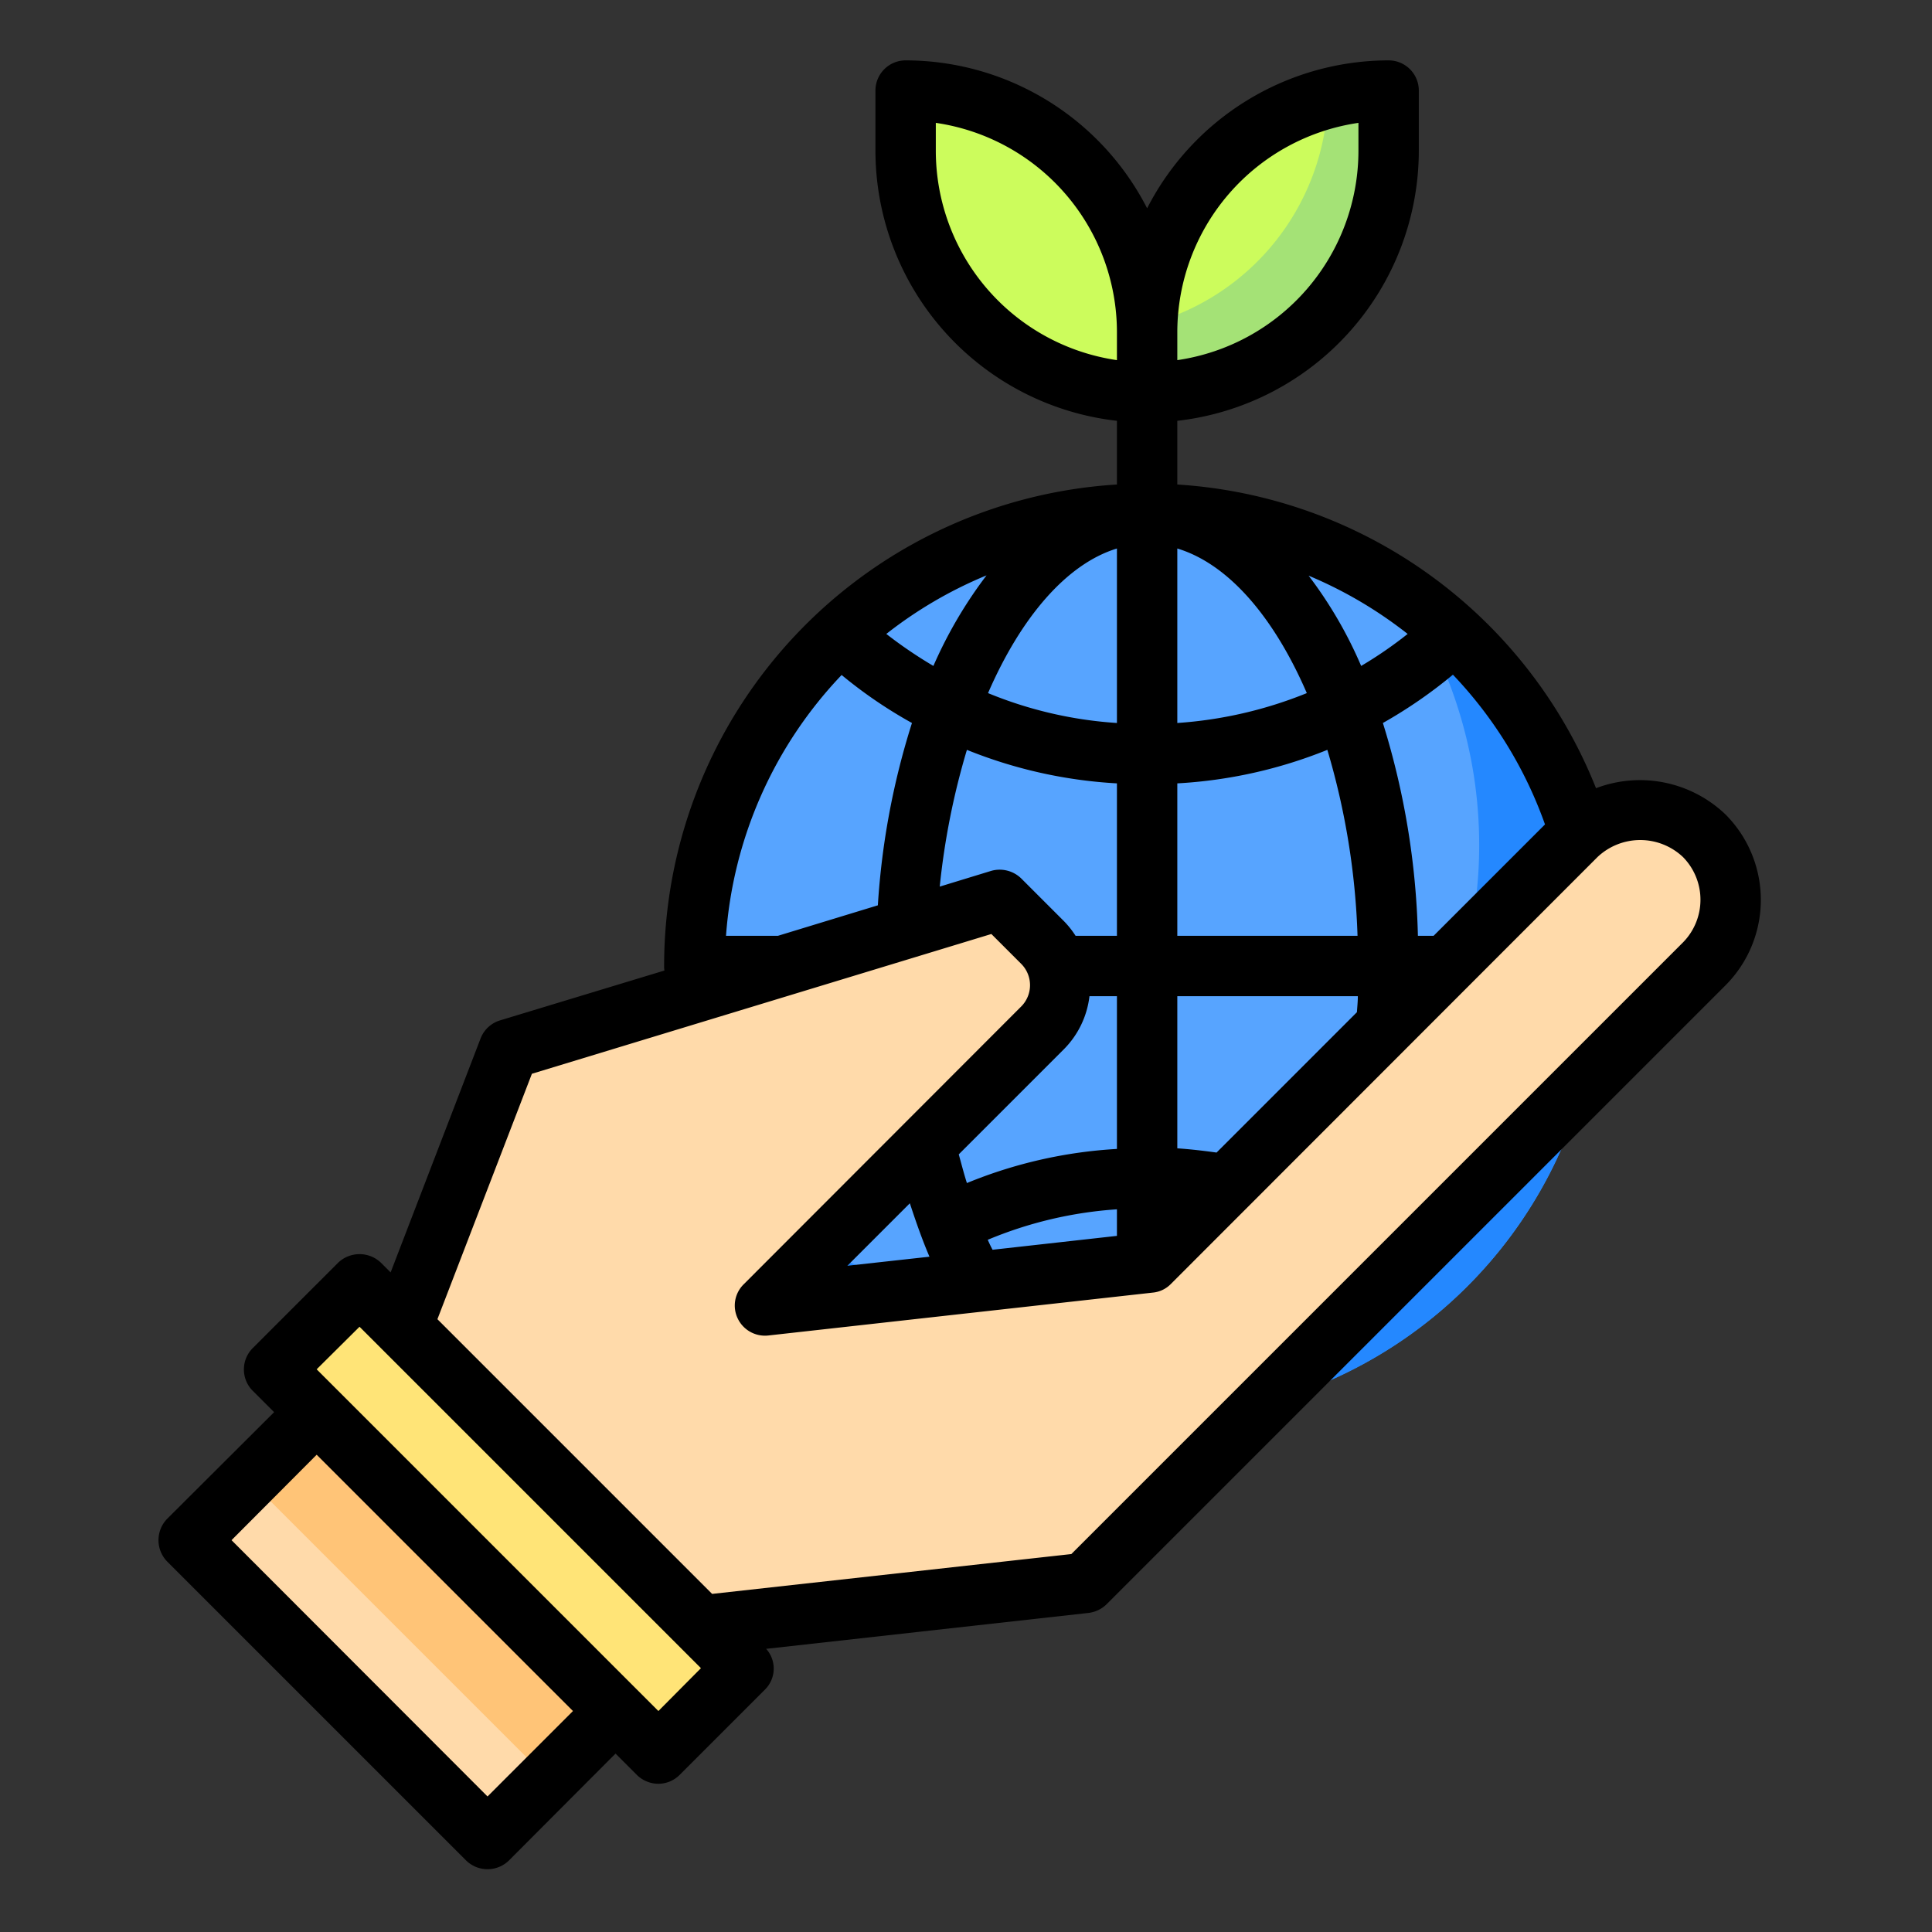
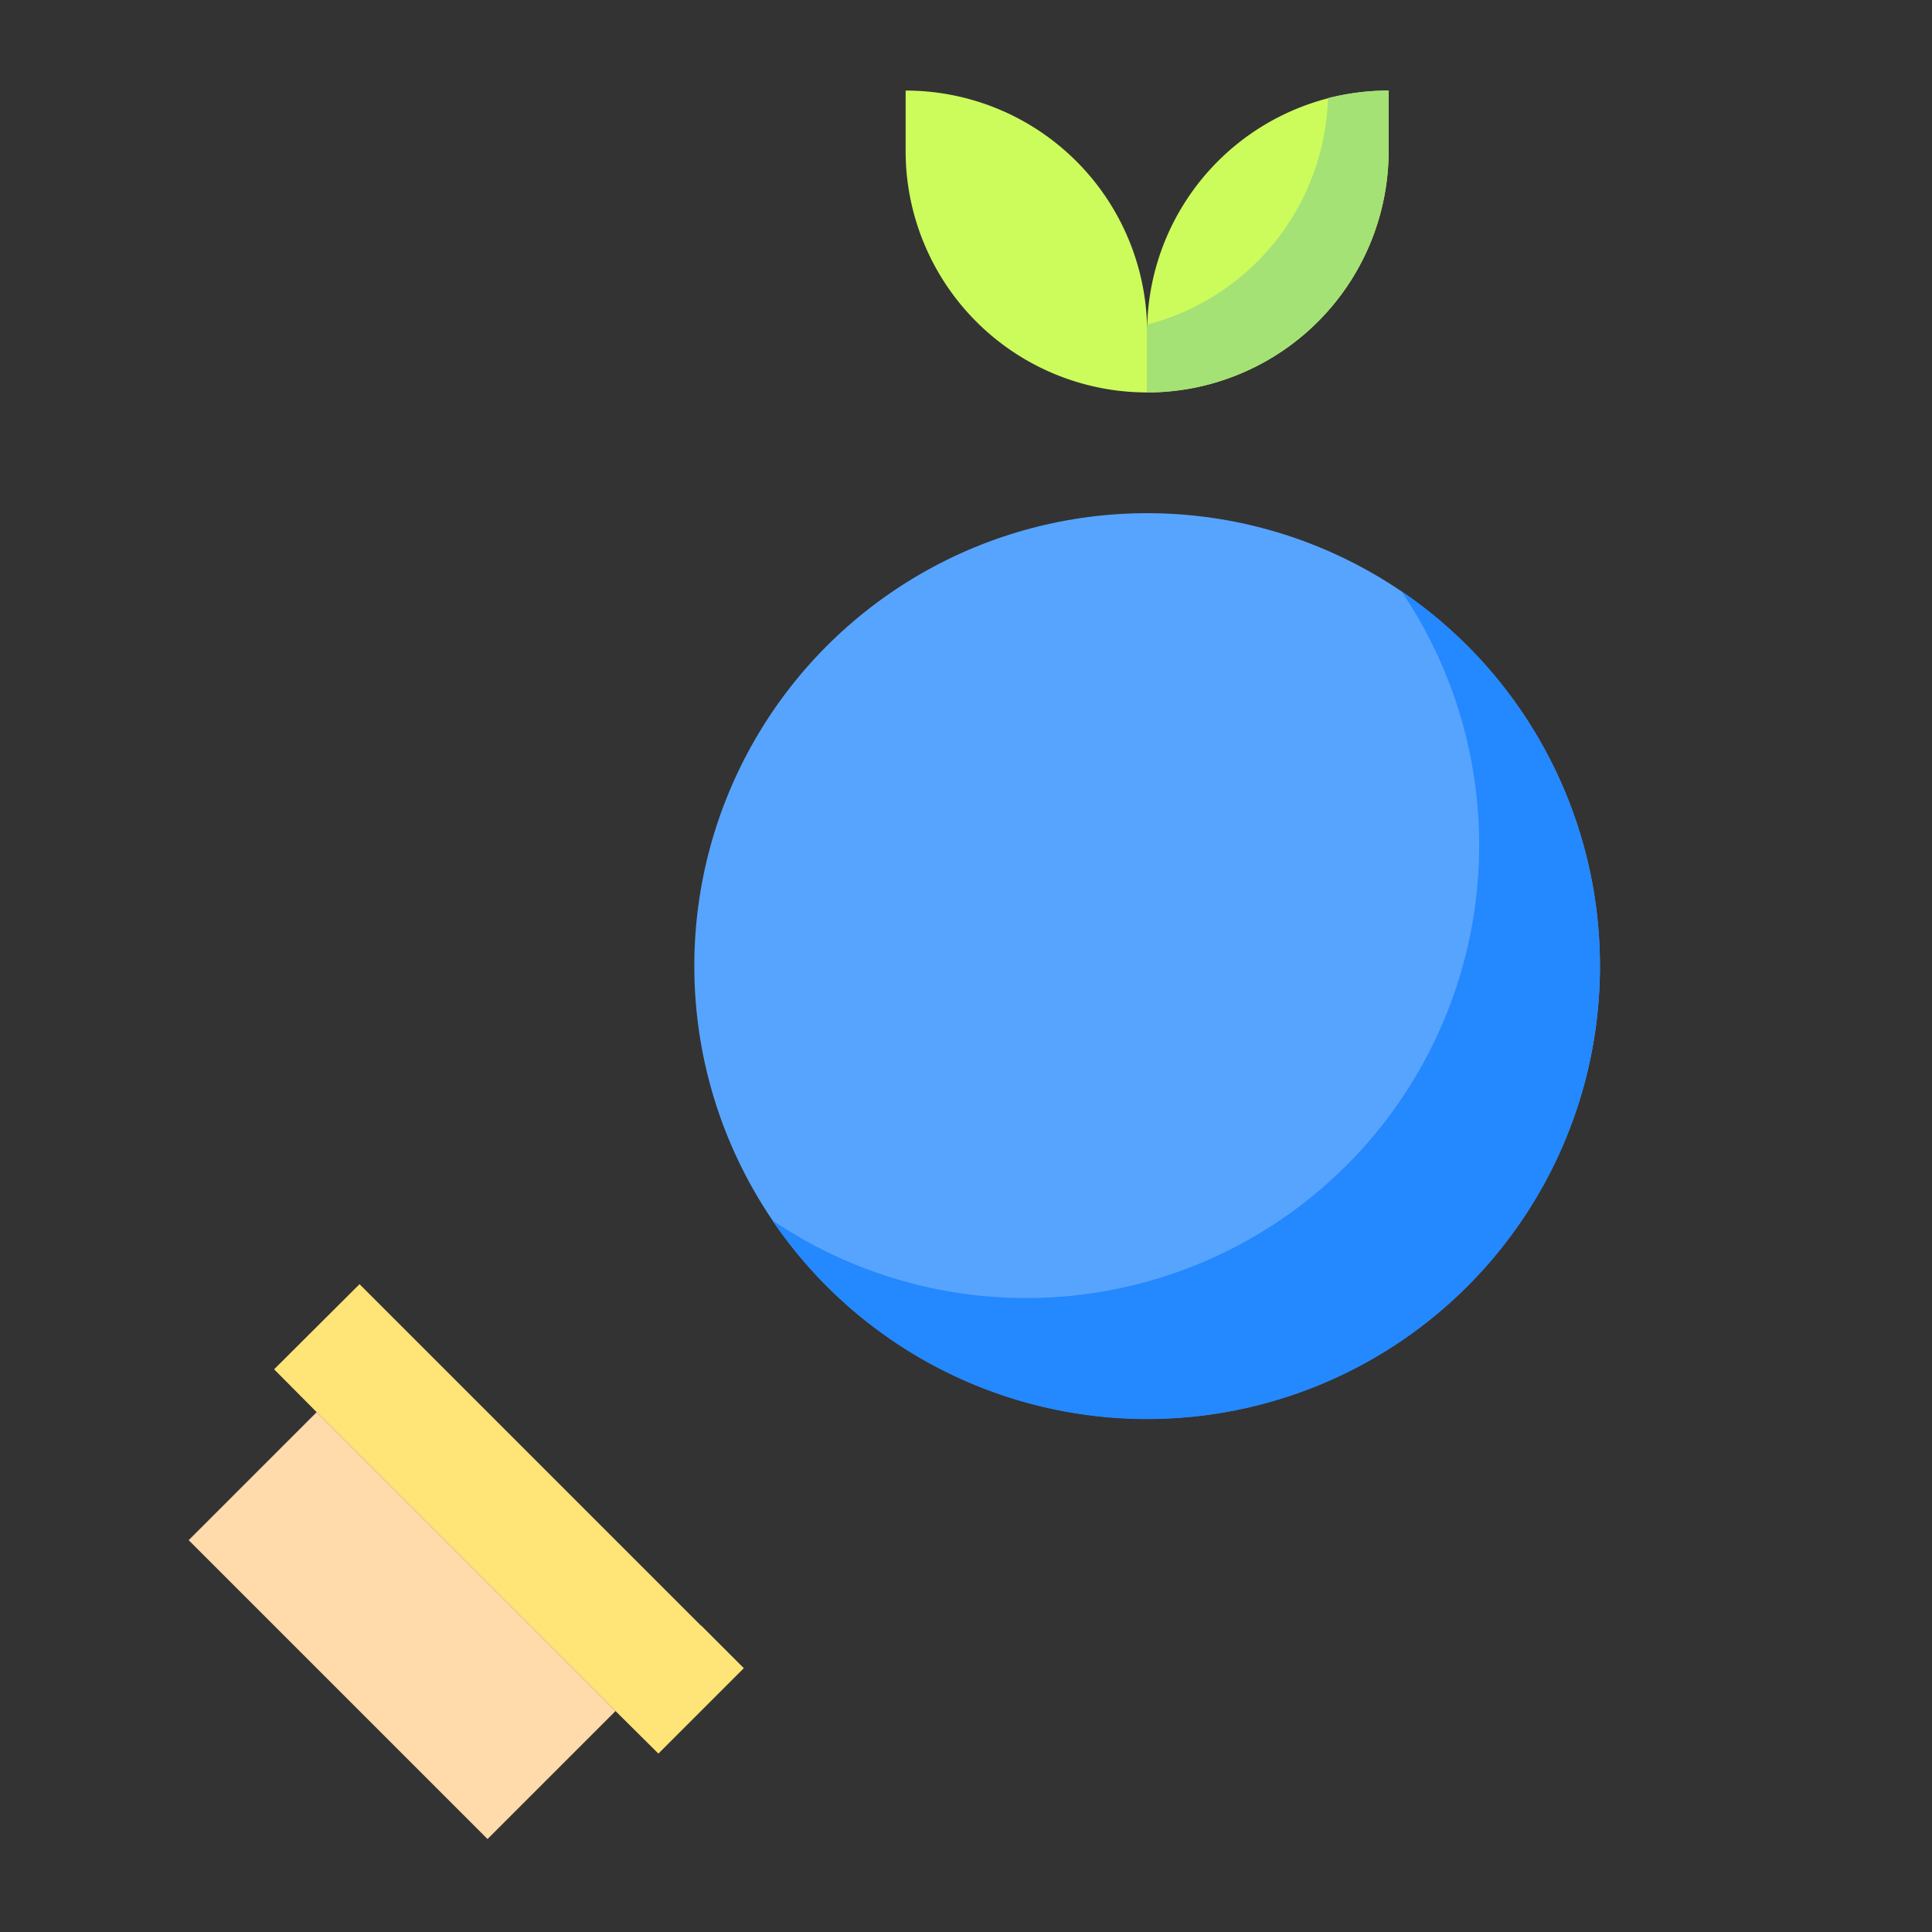
<svg xmlns="http://www.w3.org/2000/svg" viewBox="0 0 64 64" width="256px" height="256px">
  <rect x="0" y="0" width="64" height="64" fill="#333333" stroke="none" />
  <g data-name="Save World">
    <circle cx="38" cy="32" r="15" fill="#57a4ff" />
    <path fill="#2488ff" d="M53,32a15,15,0,0,1-27.42,8.42A15.007,15.007,0,0,0,46.42,19.58,15.016,15.016,0,0,1,53,32Z" />
-     <path fill="#ffdaaa" d="M56.46,27.69a2.994,2.994,0,0,1,0,4.24L35.95,52.44,23.23,53.85h-.01l-9.9-9.9,3.54-9.19,6.17-1.88,2.9-.88,4.1-1.25,3.09-.94,1.42,1.41a1.763,1.763,0,0,1,.47.78,1.985,1.985,0,0,1-.47,2.05l-3.89,3.88-5.31,5.31,6.94-.77L38,41.84l.07-.01,2.59-2.59,5.27-5.27L47.9,32l4.31-4.31a1.2,1.2,0,0,1,.12-.11A2.989,2.989,0,0,1,56.46,27.69Z" />
    <path fill="#ccfc5c" d="M46,3V5a8,8,0,0,1-8,8V11A8,8,0,0,1,46,3Z" />
    <path fill="#a4e276" d="M46,3V5a8,8,0,0,1-8,8V11a2.09,2.09,0,0,1,.01-.25,8,8,0,0,0,5.98-7.5A8.321,8.321,0,0,1,46,3Z" />
    <path fill="#ccfc5c" d="M38,11v2a8,8,0,0,1-8-8V3A8,8,0,0,1,38,11Z" />
    <polygon fill="#ffe477" points="24.64 55.26 21.81 58.09 20.39 56.68 10.49 46.78 9.08 45.36 11.91 42.54 13.32 43.95 23.22 53.85 23.23 53.85 24.64 55.26" />
    <rect width="5.996" height="14.001" x="10.322" y="46.85" fill="#ffdaaa" transform="rotate(-45 13.32 53.85)" />
-     <rect width="3.168" height="14.001" x="12.736" y="45.85" fill="#ffc477" transform="rotate(-45 14.32 52.85)" />
-     <path d="M57.16,26.98a4.1,4.1,0,0,0-4.29-.87A16.009,16.009,0,0,0,39,16.05V13.94A9.016,9.016,0,0,0,47,5V3a1,1,0,0,0-1-1,9,9,0,0,0-8,4.9A9,9,0,0,0,30,2a1,1,0,0,0-1,1V5a9.016,9.016,0,0,0,8,8.94v2.11A15.982,15.982,0,0,0,22,32a.757.757,0,0,0,.01.15L16.57,33.8a1,1,0,0,0-.65.6l-2.98,7.75-.32-.32a1.027,1.027,0,0,0-1.42,0L8.37,44.66a1,1,0,0,0,0,1.41l.71.71L5.54,50.31a1.014,1.014,0,0,0,0,1.42l9.9,9.9a1.014,1.014,0,0,0,1.42,0l3.53-3.54.71.71a1.024,1.024,0,0,0,.71.29,1,1,0,0,0,.7-.29l2.83-2.83a.979.979,0,0,0,.04-1.35l10.68-1.19a1.031,1.031,0,0,0,.6-.29l20.5-20.5a4.008,4.008,0,0,0,0-5.66ZM39,11a7.013,7.013,0,0,1,6-6.93V5a7.013,7.013,0,0,1-6,6.93ZM51.18,27.31,47.49,31h-.52a25.732,25.732,0,0,0-1.16-7.05,15.706,15.706,0,0,0,2.32-1.6A13.943,13.943,0,0,1,51.18,27.31ZM46.63,21a13.562,13.562,0,0,1-1.54,1.06,14.073,14.073,0,0,0-1.74-2.99A14.067,14.067,0,0,1,46.63,21ZM39,18.17c1.69.51,3.2,2.27,4.29,4.79a13.9,13.9,0,0,1-4.29.99Zm0,7.78a15.549,15.549,0,0,0,4.97-1.11,24.274,24.274,0,0,1,1,6.16H39ZM39,33h5.98c0,.19-.02.36-.03.53L40.3,38.18c-.43-.06-.86-.11-1.3-.14ZM31,5V4.07A7.013,7.013,0,0,1,37,11v.93A7.013,7.013,0,0,1,31,5Zm6,13.17v5.78a13.5,13.5,0,0,1-4.27-.99C33.82,20.45,35.33,18.68,37,18.17ZM32.03,39.19c-.1-.31-.18-.63-.27-.95l3.48-3.48A2.986,2.986,0,0,0,36.09,33H37v5.06A15.369,15.369,0,0,0,32.03,39.19Zm4.97.87v.88l-4.12.46c-.06-.11-.11-.22-.16-.33A13.382,13.382,0,0,1,37,40.06ZM35.63,31a3,3,0,0,0-.39-.49L33.83,29.1a1.024,1.024,0,0,0-1-.25l-1.7.52a24.385,24.385,0,0,1,.9-4.53A15.549,15.549,0,0,0,37,25.95V31ZM32.68,19.06a14.635,14.635,0,0,0-1.76,3A14.767,14.767,0,0,1,29.36,21,14.012,14.012,0,0,1,32.68,19.06Zm-4.8,3.3a15.221,15.221,0,0,0,2.33,1.59,25.116,25.116,0,0,0-1.13,6.04L25.77,31H24.05A13.987,13.987,0,0,1,27.88,22.36ZM16.15,59.51,7.67,51.02l2.82-2.83,8.49,8.49Zm5.66-2.83L10.49,45.36l1.42-1.41L23.22,55.26ZM55.75,31.22,35.49,51.48,23.59,52.8l-9.1-9.1,3.13-8.13,15.22-4.63.99.99a1,1,0,0,1,0,1.41l-9.19,9.2a.987.987,0,0,0-.2,1.14,1,1,0,0,0,1.01.56l12.73-1.42a.963.963,0,0,0,.6-.28L52.92,28.39a2.061,2.061,0,0,1,2.83,0,2.016,2.016,0,0,1,0,2.83ZM30.79,41.63l-2.72.3,2.07-2.07C30.34,40.47,30.55,41.07,30.79,41.63Z" />
  </g>
</svg>